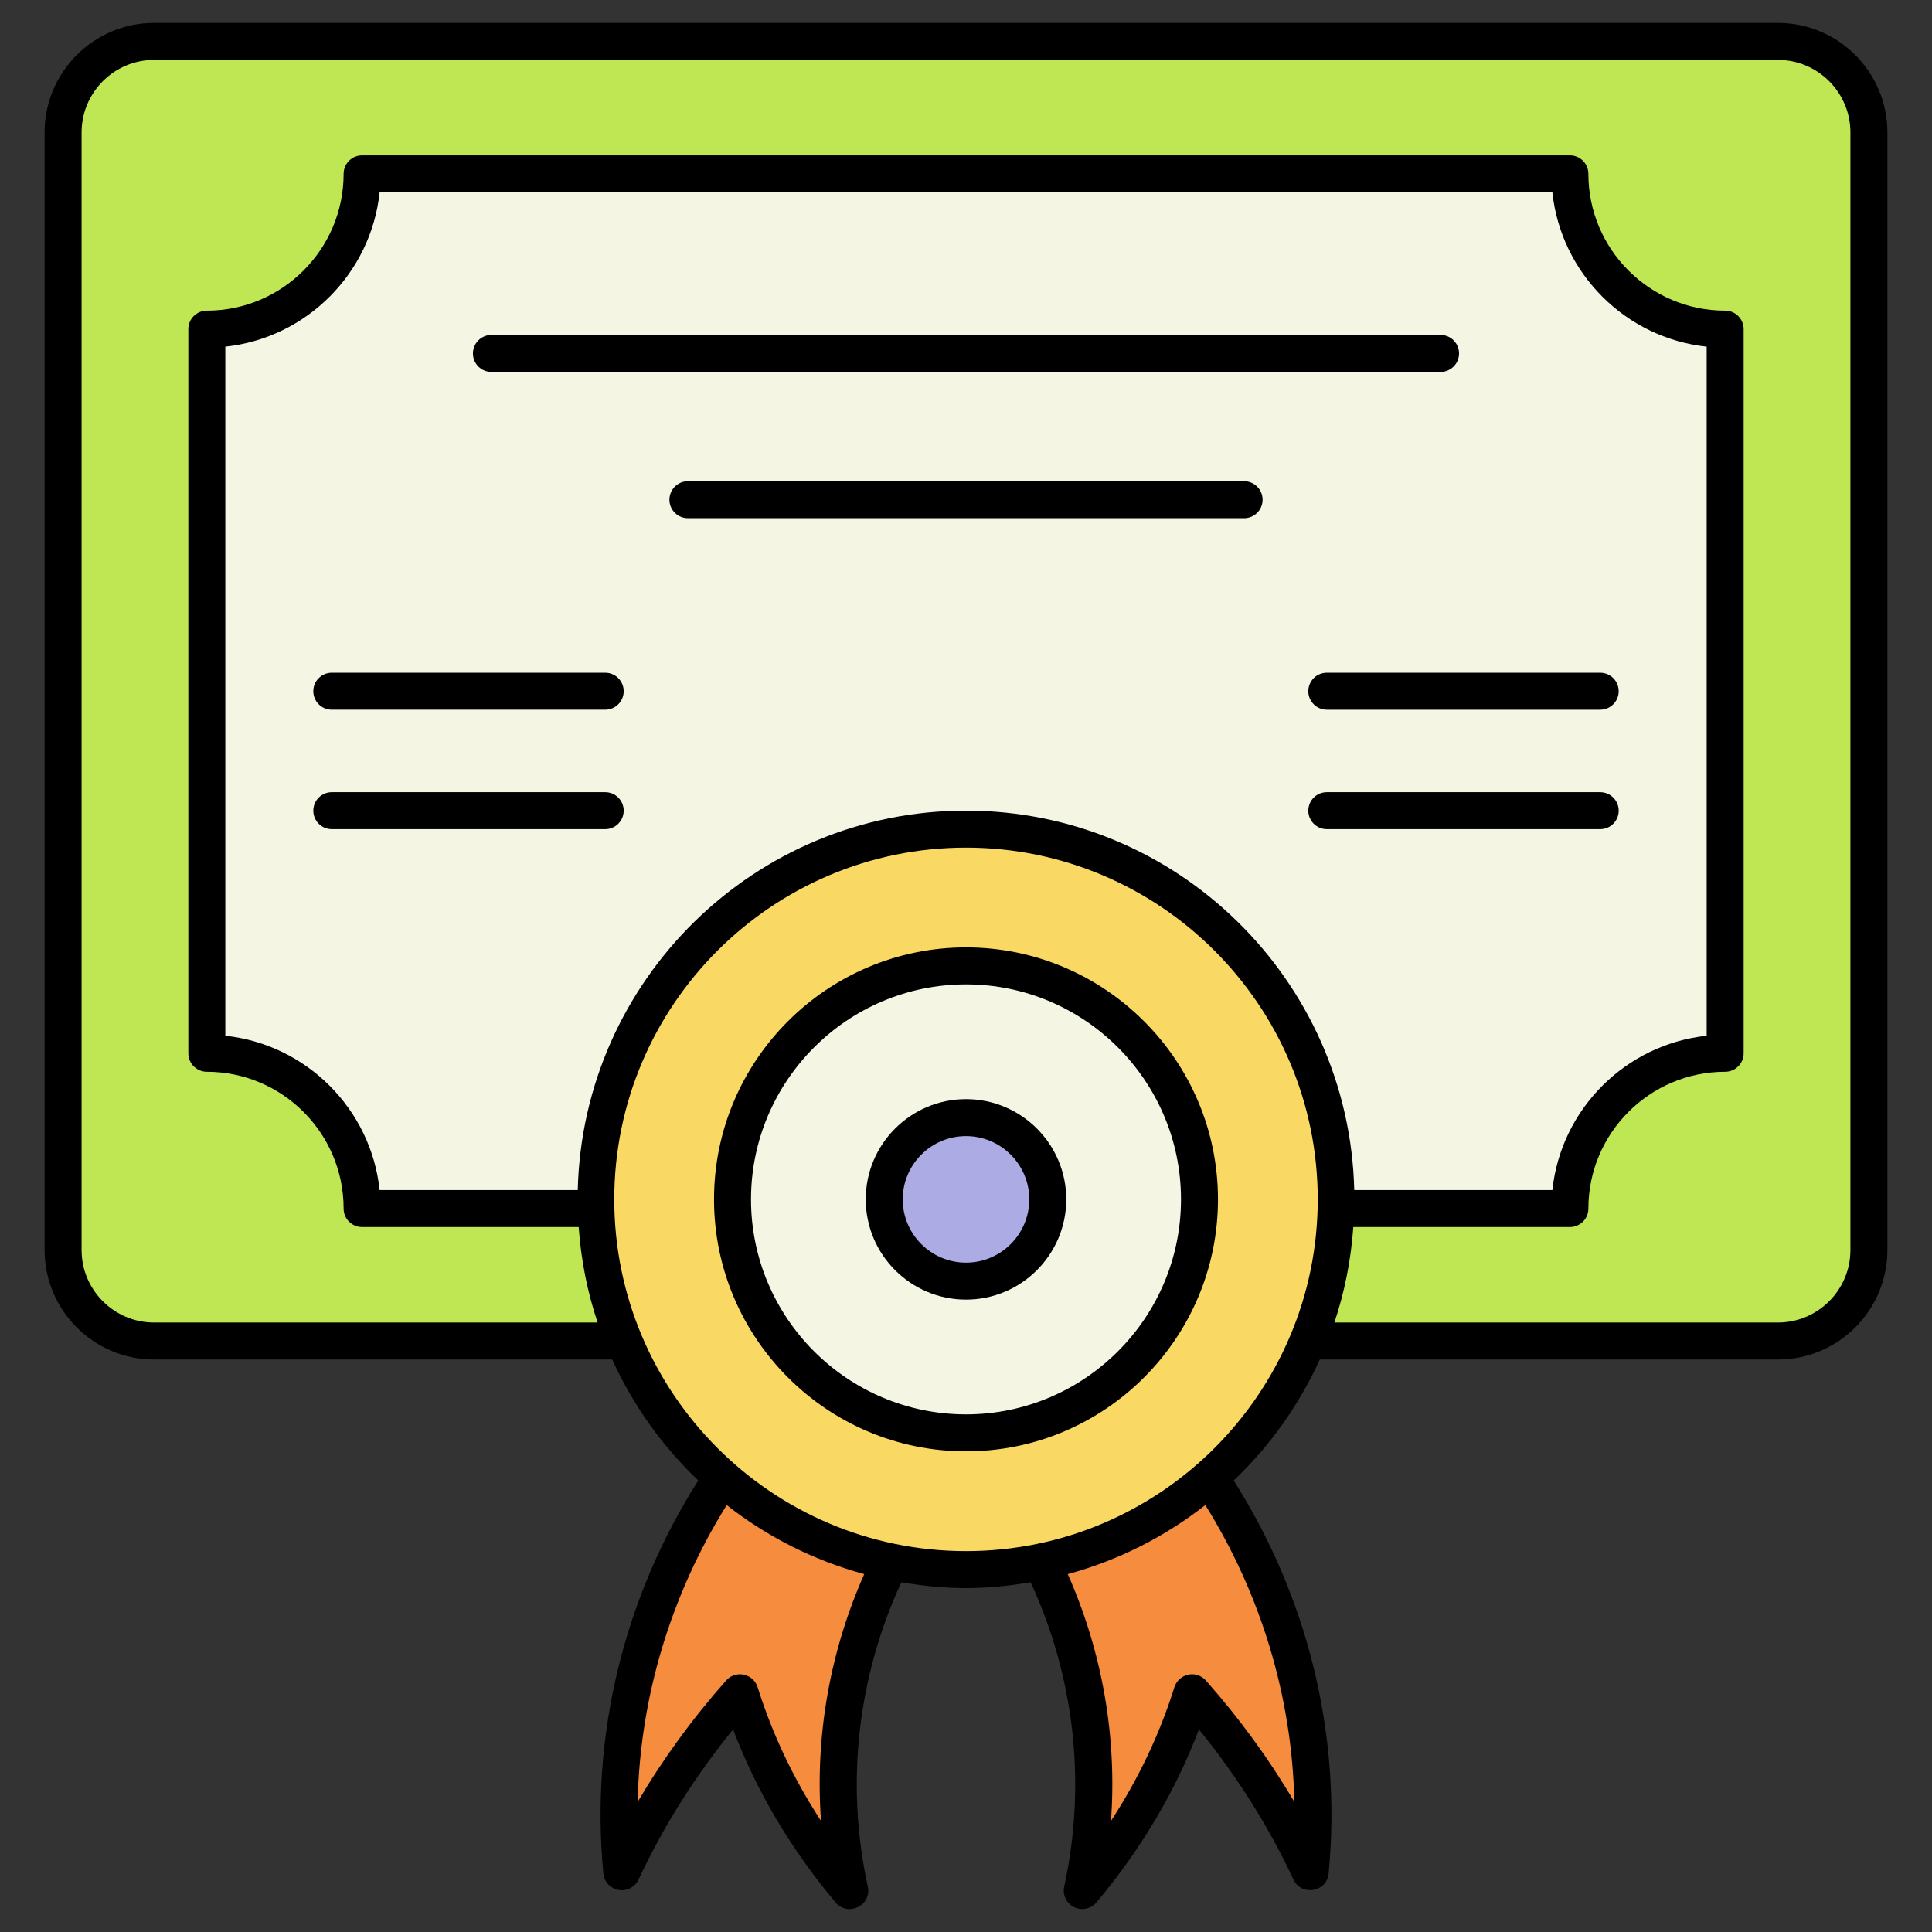
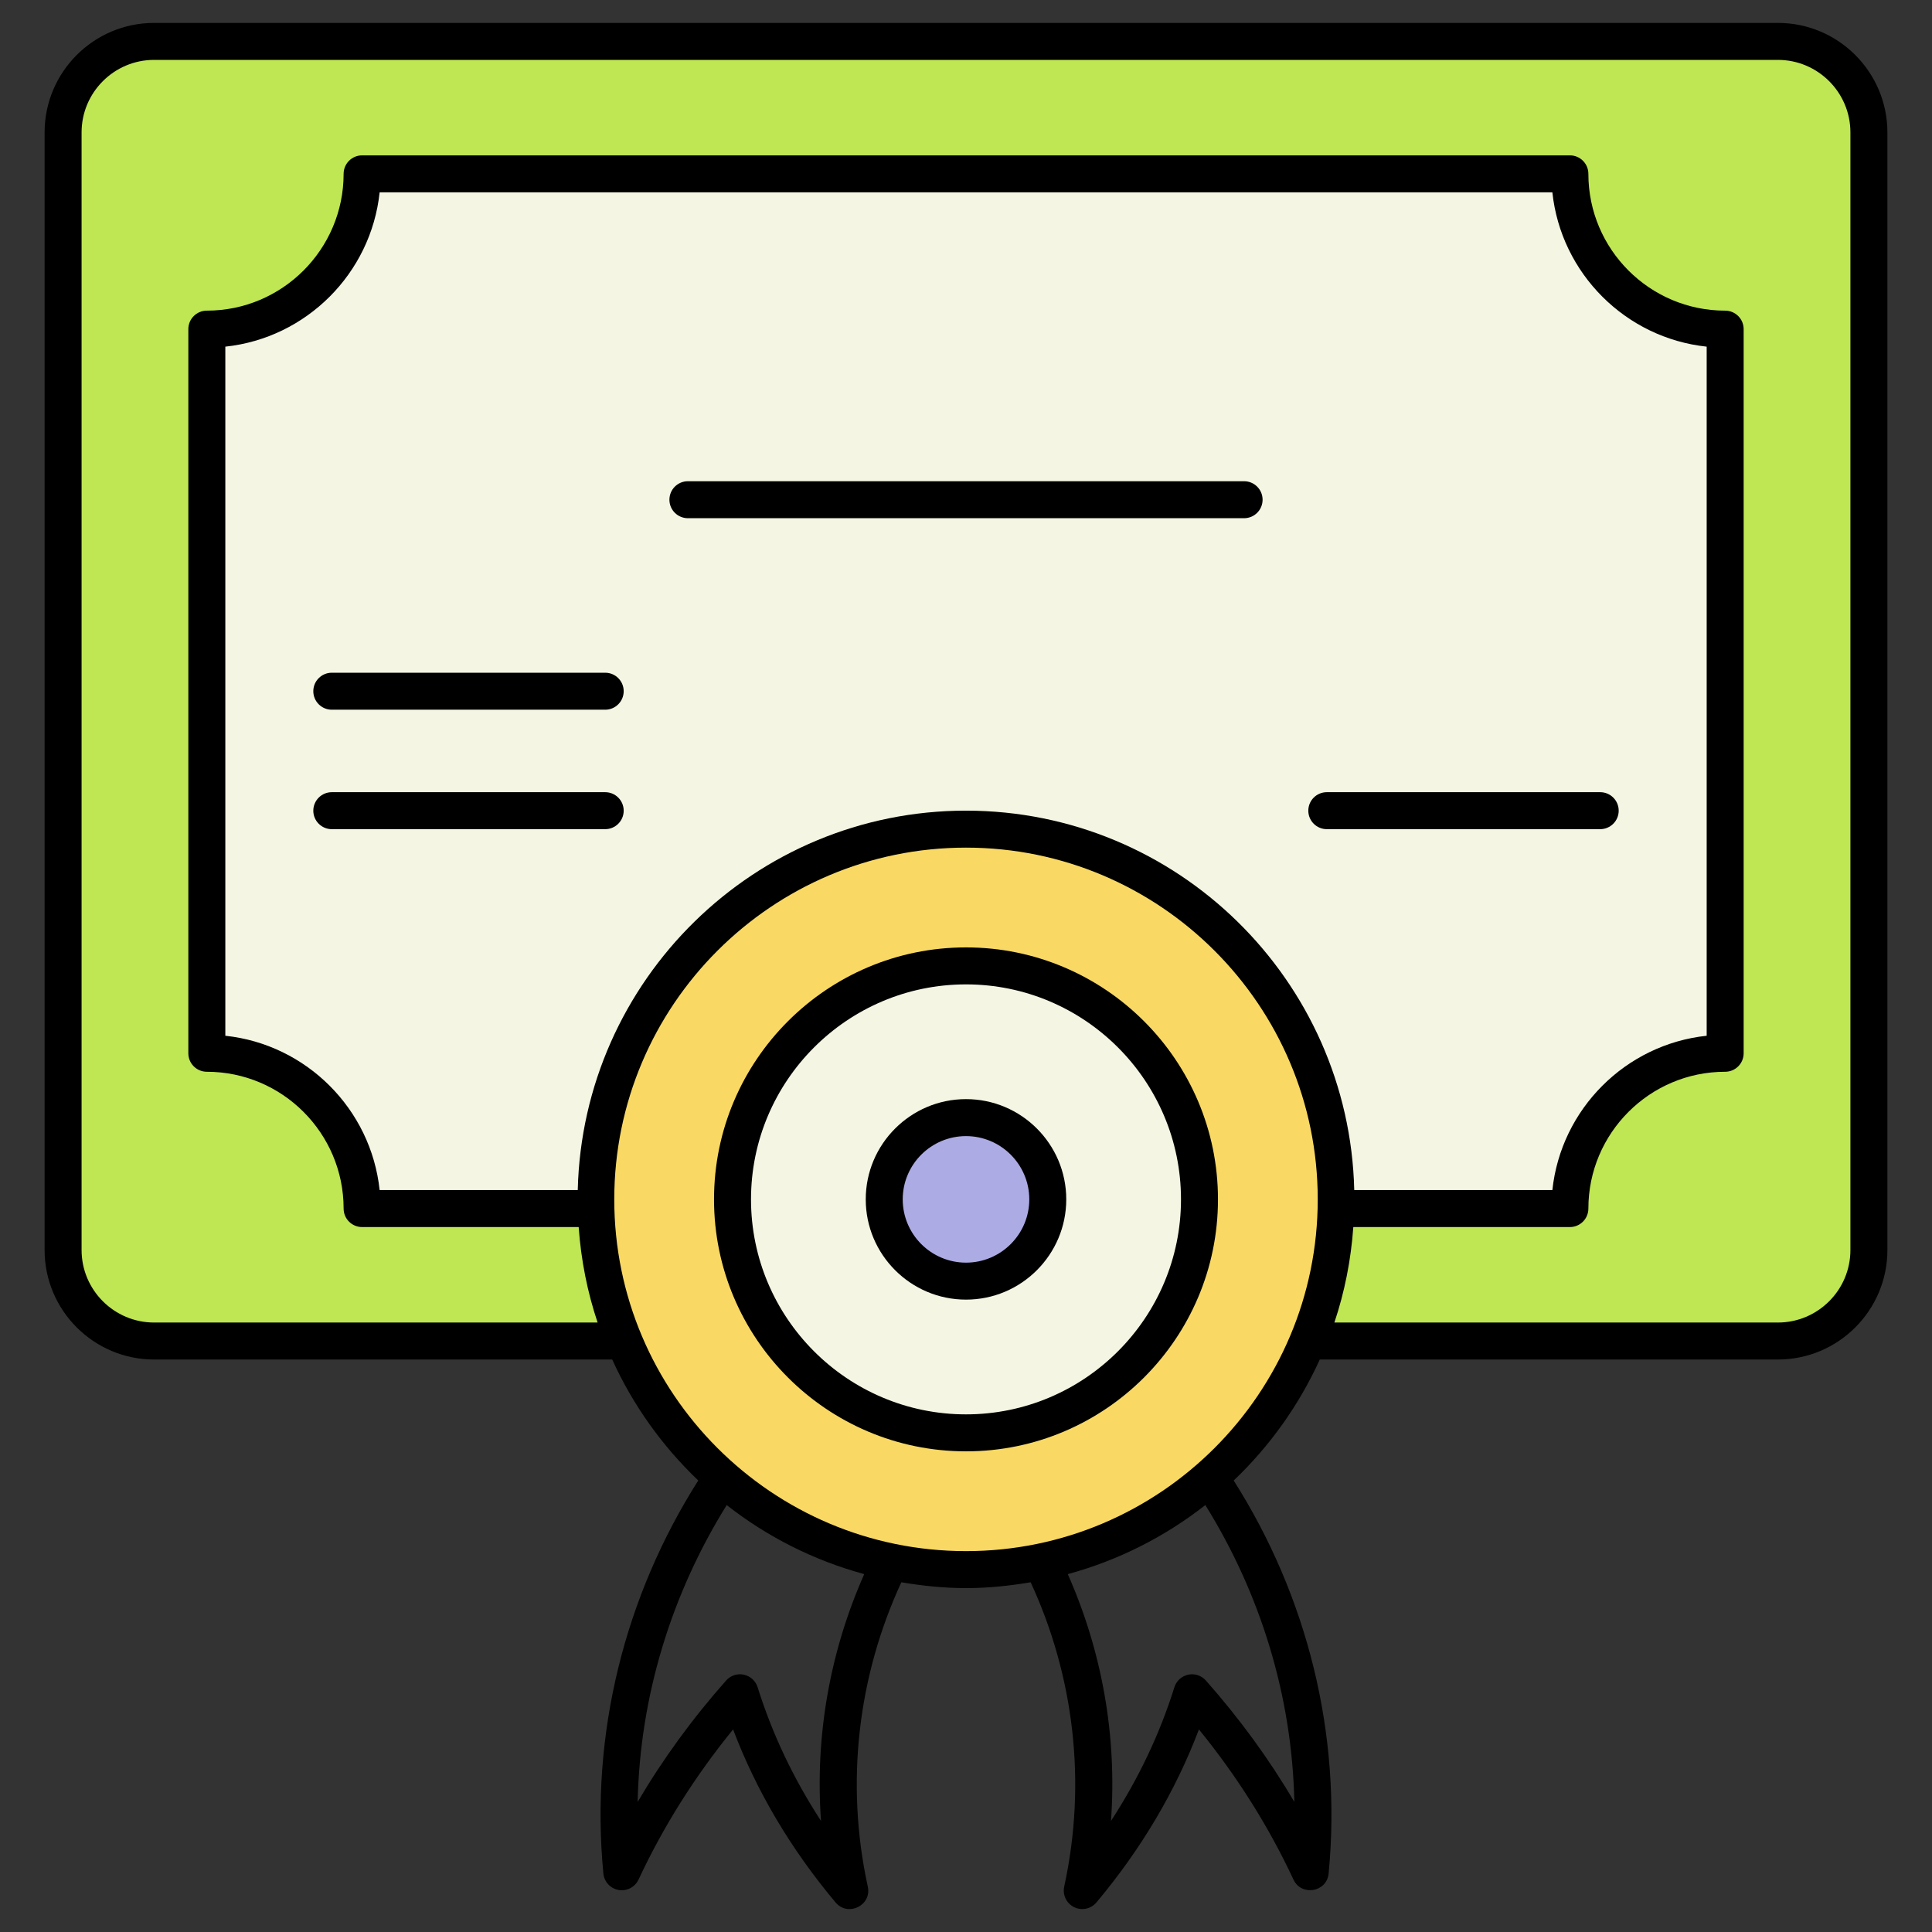
<svg xmlns="http://www.w3.org/2000/svg" viewBox="0 0 512 512">
  <rect x="0" y="0" width="512" height="512" fill="#333333" stroke="none" />
  <g id="_x31_7_Certificate">
    <g>
      <path d="m495.279 35.09v296.18c0 13.321-10.799 24.119-24.119 24.119h-430.32c-13.321 0-24.119-10.799-24.119-24.119v-296.18c0-13.321 10.799-24.119 24.119-24.119h430.32c13.321-.001 24.119 10.798 24.119 24.119z" fill="#bfe653" />
      <path d="m54.814 279.131v-191.903c22.727 0 41.152-18.424 41.152-41.152h320.069c0 22.727 18.424 41.152 41.152 41.152v191.903c-22.727 0-41.152 18.424-41.152 41.152h-320.069c0-22.728-18.425-41.152-41.152-41.152z" fill="#f5f5e3" />
-       <path d="m266.634 373.935c-35.746 31.255-51.732 79.914-41.446 127.081-13.367-15.935-23.261-33.789-29.089-52.416-12.214 13.784-23.034 29.666-31.32 47.438-5.578-58.058 21.124-114.916 69.946-148.257 10.637 8.719 21.273 17.436 31.909 26.154z" fill="#f68c3d" />
-       <path d="m245.366 373.935c35.746 31.255 51.732 79.914 41.446 127.081 13.367-15.935 23.261-33.789 29.089-52.416 12.214 13.784 23.034 29.666 31.32 47.438 5.578-58.058-21.124-114.916-69.946-148.257-10.637 8.719-21.273 17.436-31.909 26.154z" fill="#f68c3d" />
      <ellipse cx="256" cy="317.846" fill="#f9d964" rx="98.116" ry="98.115" transform="matrix(.16 -.987 .987 .16 -98.748 519.627)" />
      <ellipse cx="256" cy="317.846" fill="#f5f5e3" rx="61.875" ry="61.875" transform="matrix(.16 -.987 .987 .16 -98.748 519.627)" />
      <ellipse cx="256" cy="317.846" fill="#adabe4" rx="21.668" ry="21.668" transform="matrix(.16 -.987 .987 .16 -98.748 519.626)" />
-       <path d="m130.234 98.567h251.531c2.706 0 4.9-2.192 4.9-4.9 0-2.709-2.194-4.9-4.9-4.9h-251.531c-2.706 0-4.9 2.192-4.9 4.9s2.194 4.9 4.9 4.9z" />
      <path d="m334.599 132.43c0-2.709-2.194-4.9-4.9-4.9h-147.397c-2.706 0-4.9 2.192-4.9 4.9 0 2.709 2.194 4.9 4.9 4.9h147.397c2.706.001 4.9-2.191 4.9-4.9z" />
      <path d="m471.161 360.287c16.001 0 29.02-13.017 29.02-29.02v-296.176c0-16.003-13.019-29.02-29.02-29.02h-430.322c-16.001 0-29.02 13.017-29.02 29.02v296.176c0 16.003 13.019 29.02 29.02 29.02h121.403c5.511 12.123 13.281 22.979 22.803 32.054-19.424 30.594-28.707 67.086-25.146 104.163.213 2.201 1.871 3.986 4.049 4.36 2.17.368 4.341-.751 5.271-2.757 6.547-14.036 14.955-27.388 25.055-39.792 6.181 16.314 15.292 31.705 27.158 45.851 3.268 3.899 9.635.807 8.542-4.192-6.045-27.719-2.532-55.957 8.891-80.656 5.585.941 11.284 1.545 17.133 1.545s11.548-.604 17.133-1.545c11.424 24.699 14.936 52.937 8.891 80.656-.481 2.201.605 4.451 2.63 5.441 2.024.998 4.469.474 5.913-1.249 11.864-14.146 20.975-29.537 27.161-45.851 10.098 12.404 18.508 25.756 25.053 39.792 2.09 4.481 8.839 3.367 9.32-1.603 3.561-37.076-5.734-73.559-25.16-104.151 9.529-9.077 17.304-19.938 22.817-32.067h121.405zm-430.322-9.801c-10.598 0-19.219-8.624-19.219-19.219v-296.176c0-10.595 8.621-19.219 19.219-19.219h430.322c10.598 0 19.219 8.624 19.219 19.219v296.176c0 10.595-8.621 19.219-19.219 19.219h-117.534c2.697-8.043 4.392-16.518 5.016-25.302h57.393c2.706 0 4.9-2.192 4.9-4.9 0-19.989 16.262-36.256 36.251-36.256 2.706 0 4.9-2.192 4.9-4.9v-191.903c0-2.709-2.194-4.9-4.9-4.9-19.989 0-36.251-16.261-36.251-36.251 0-2.709-2.194-4.9-4.9-4.9h-320.071c-2.706 0-4.9 2.192-4.9 4.9 0 19.989-16.261 36.251-36.251 36.251-2.706 0-4.9 2.192-4.9 4.9v191.903c0 2.709 2.194 4.9 4.9 4.9 19.989 0 36.251 16.266 36.251 36.256 0 2.709 2.194 4.9 4.9 4.9h57.393c.624 8.783 2.319 17.259 5.016 25.302zm112.271-35.102h-52.503c-2.283-21.487-19.406-38.615-40.893-40.898v-182.619c21.487-2.283 38.61-19.406 40.893-40.893h310.787c2.283 21.487 19.406 38.61 40.893 40.893v182.619c-21.487 2.283-38.61 19.41-40.893 40.898h-52.504c-1.324-55.658-46.918-100.555-102.89-100.555s-101.567 44.897-102.89 100.555zm64.469 167.18c-7.305-11.208-12.933-23.067-16.8-35.428-.529-1.685-1.924-2.957-3.651-3.326-.342-.077-.684-.11-1.027-.11-1.385 0-2.728.589-3.668 1.651-8.951 10.098-16.797 20.87-23.447 32.178.599-28.068 8.973-55.153 23.6-78.668 10.667 8.369 23.007 14.642 36.443 18.297-9.004 20.31-13.093 42.74-11.45 65.406zm125.435-5.034c-6.647-11.304-14.496-22.076-23.445-32.178-1.168-1.321-2.955-1.929-4.695-1.541-1.728.368-3.123 1.641-3.651 3.326-3.867 12.361-9.497 24.22-16.802 35.428 1.643-22.666-2.444-45.097-11.447-65.406 13.44-3.656 25.783-9.933 36.452-18.305 14.626 23.515 22.99 50.607 23.588 78.676zm-87.014-66.467c-51.397 0-93.214-41.817-93.214-93.219 0-51.397 41.817-93.214 93.214-93.214s93.214 41.817 93.214 93.214c0 51.402-41.817 93.219-93.214 93.219z" />
      <path d="m256 251.07c-36.82 0-66.776 29.953-66.776 66.774s29.956 66.778 66.776 66.778 66.776-29.958 66.776-66.778-29.956-66.774-66.776-66.774zm0 123.751c-31.415 0-56.975-25.56-56.975-56.977 0-31.413 25.56-56.973 56.975-56.973s56.975 25.56 56.975 56.973c0 31.417-25.56 56.977-56.975 56.977z" />
      <path d="m256 291.279c-14.651 0-26.57 11.916-26.57 26.565s11.919 26.57 26.57 26.57 26.57-11.921 26.57-26.57-11.919-26.565-26.57-26.565zm0 43.334c-9.246 0-16.769-7.523-16.769-16.769s7.523-16.764 16.769-16.764 16.769 7.518 16.769 16.764-7.523 16.769-16.769 16.769z" />
      <path d="m160.384 178.281h-72.454c-2.706 0-4.9 2.192-4.9 4.9s2.194 4.9 4.9 4.9h72.454c2.706 0 4.9-2.192 4.9-4.9s-2.194-4.9-4.9-4.9z" />
      <path d="m160.384 209.938h-72.454c-2.706 0-4.9 2.192-4.9 4.9 0 2.709 2.194 4.9 4.9 4.9h72.454c2.706 0 4.9-2.192 4.9-4.9s-2.194-4.9-4.9-4.9z" />
-       <path d="m346.716 183.182c0 2.709 2.194 4.9 4.9 4.9h72.454c2.706 0 4.9-2.192 4.9-4.9s-2.194-4.9-4.9-4.9h-72.454c-2.706-.001-4.9 2.191-4.9 4.9z" />
      <path d="m424.07 209.938h-72.454c-2.706 0-4.9 2.192-4.9 4.9 0 2.709 2.194 4.9 4.9 4.9h72.454c2.706 0 4.9-2.192 4.9-4.9.001-2.708-2.193-4.9-4.9-4.9z" />
    </g>
  </g>
  <g id="Layer_1" />
</svg>